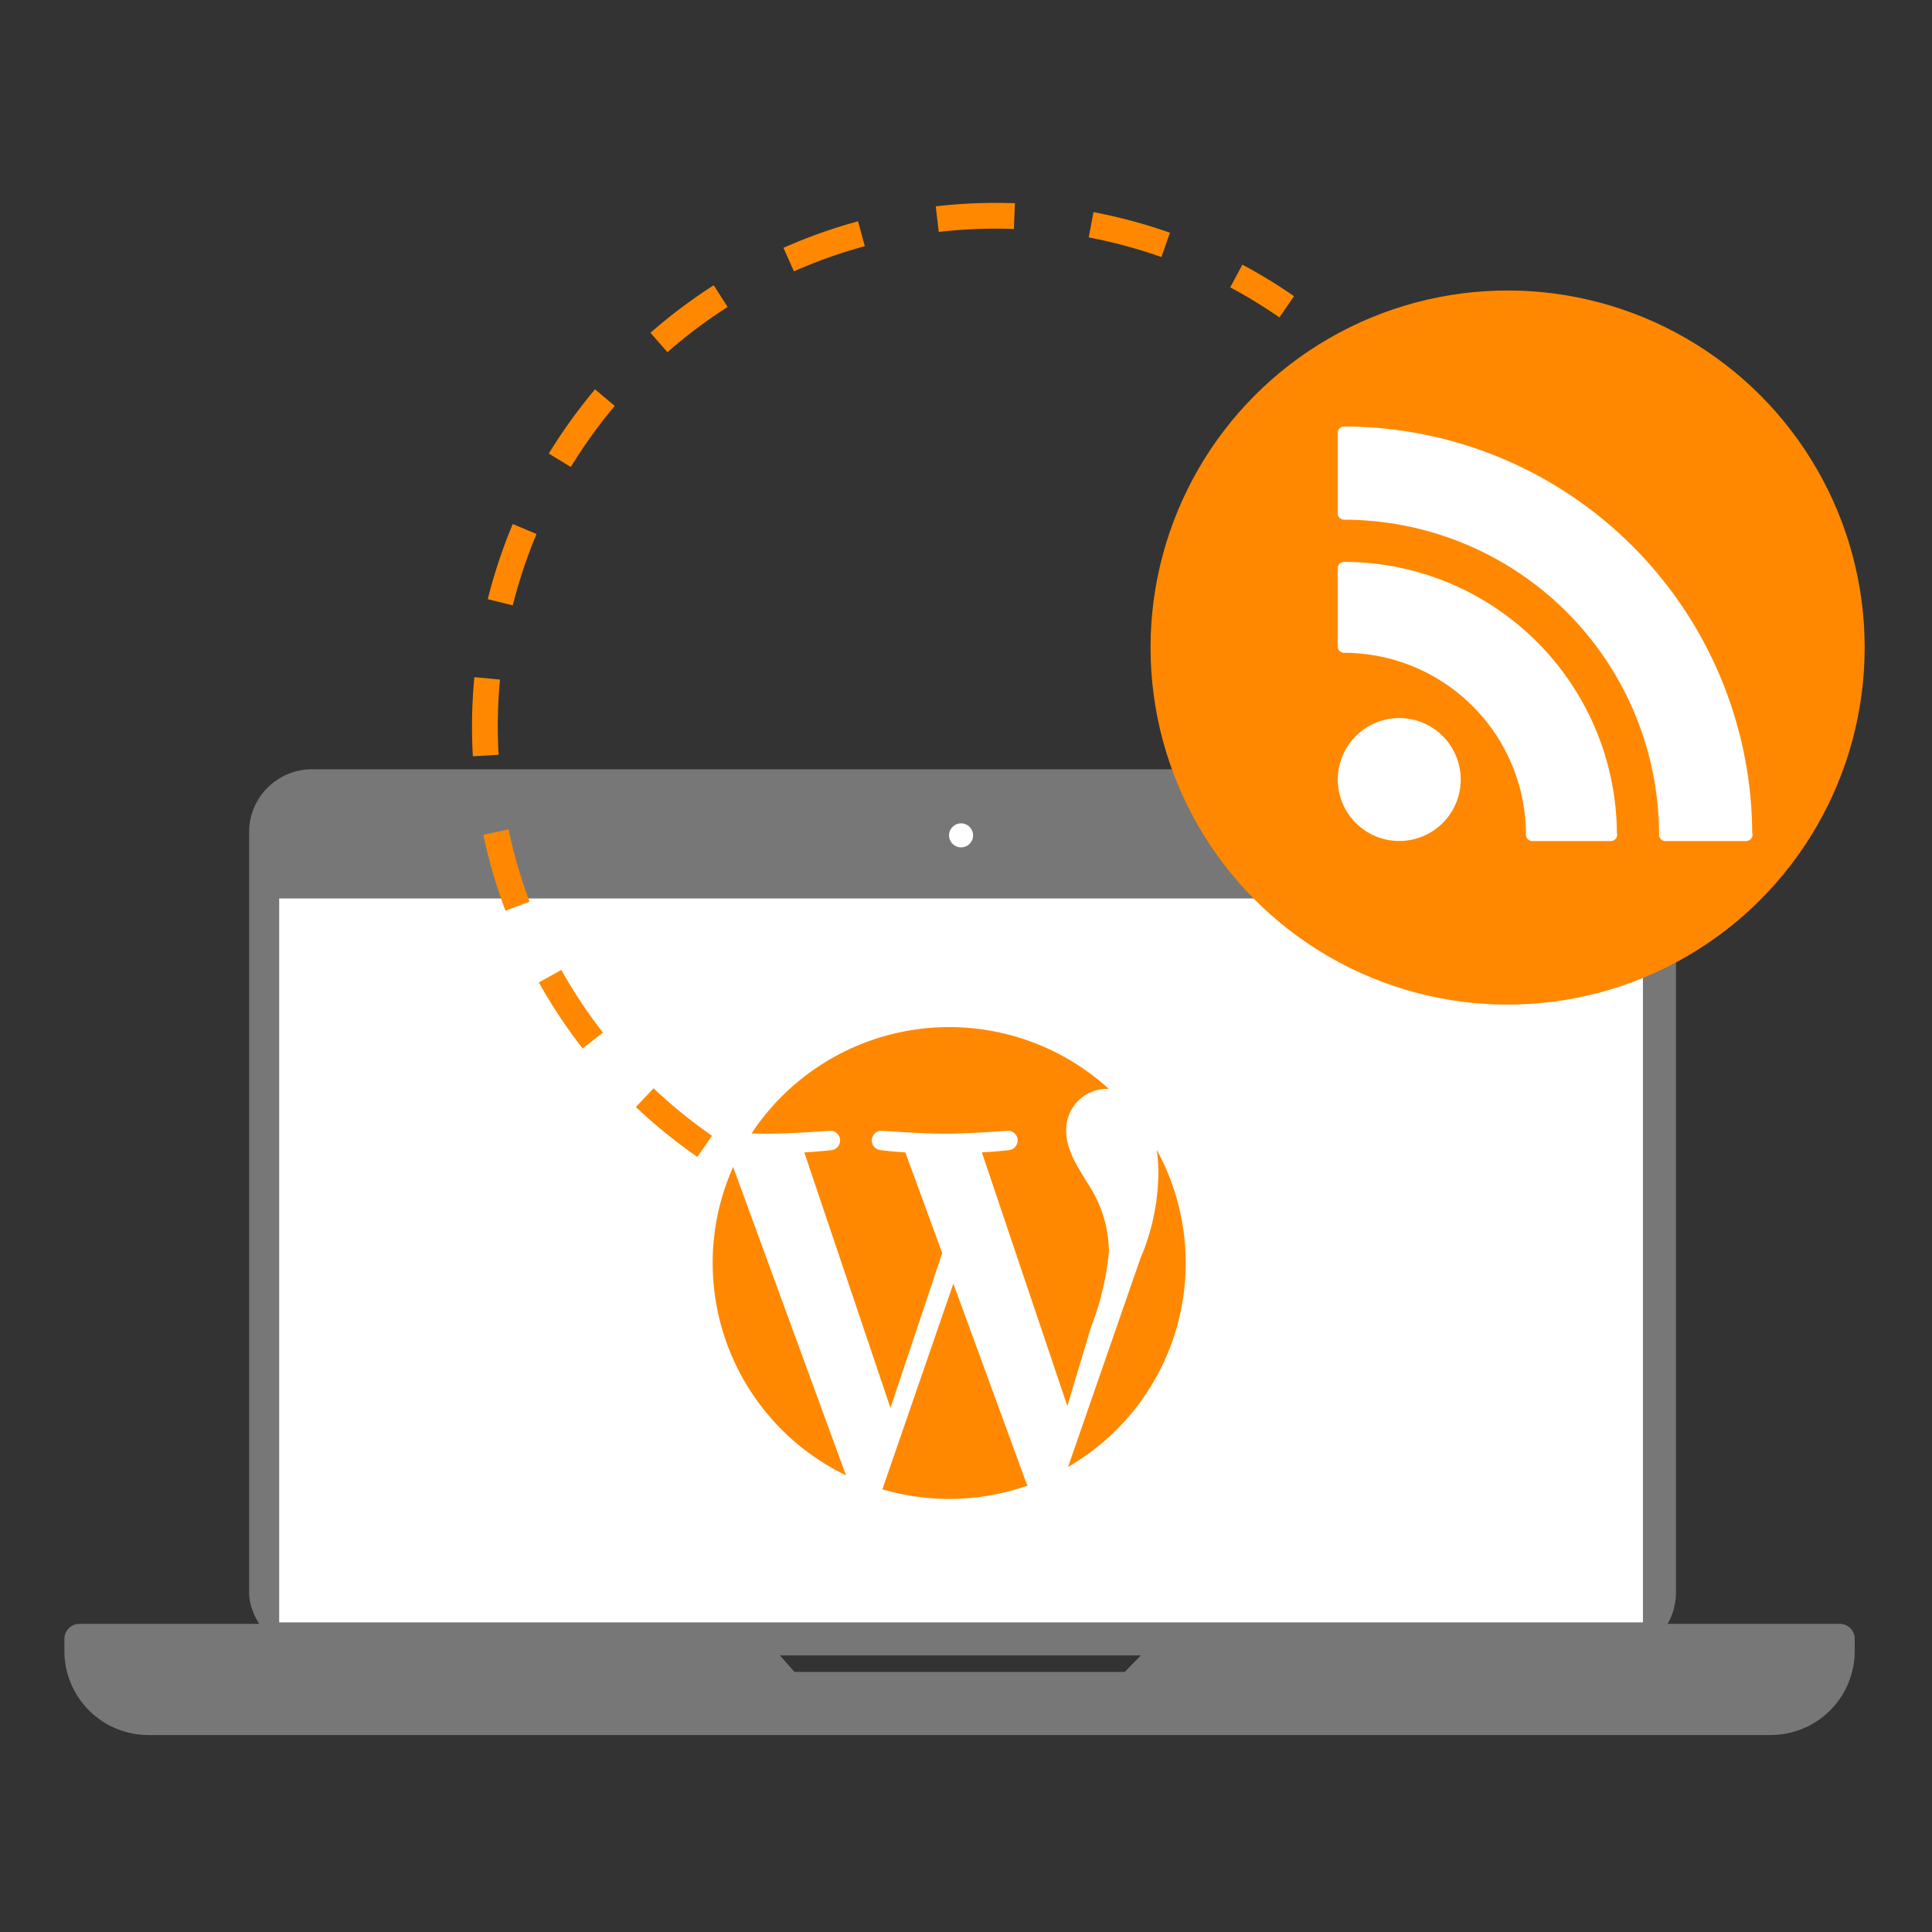
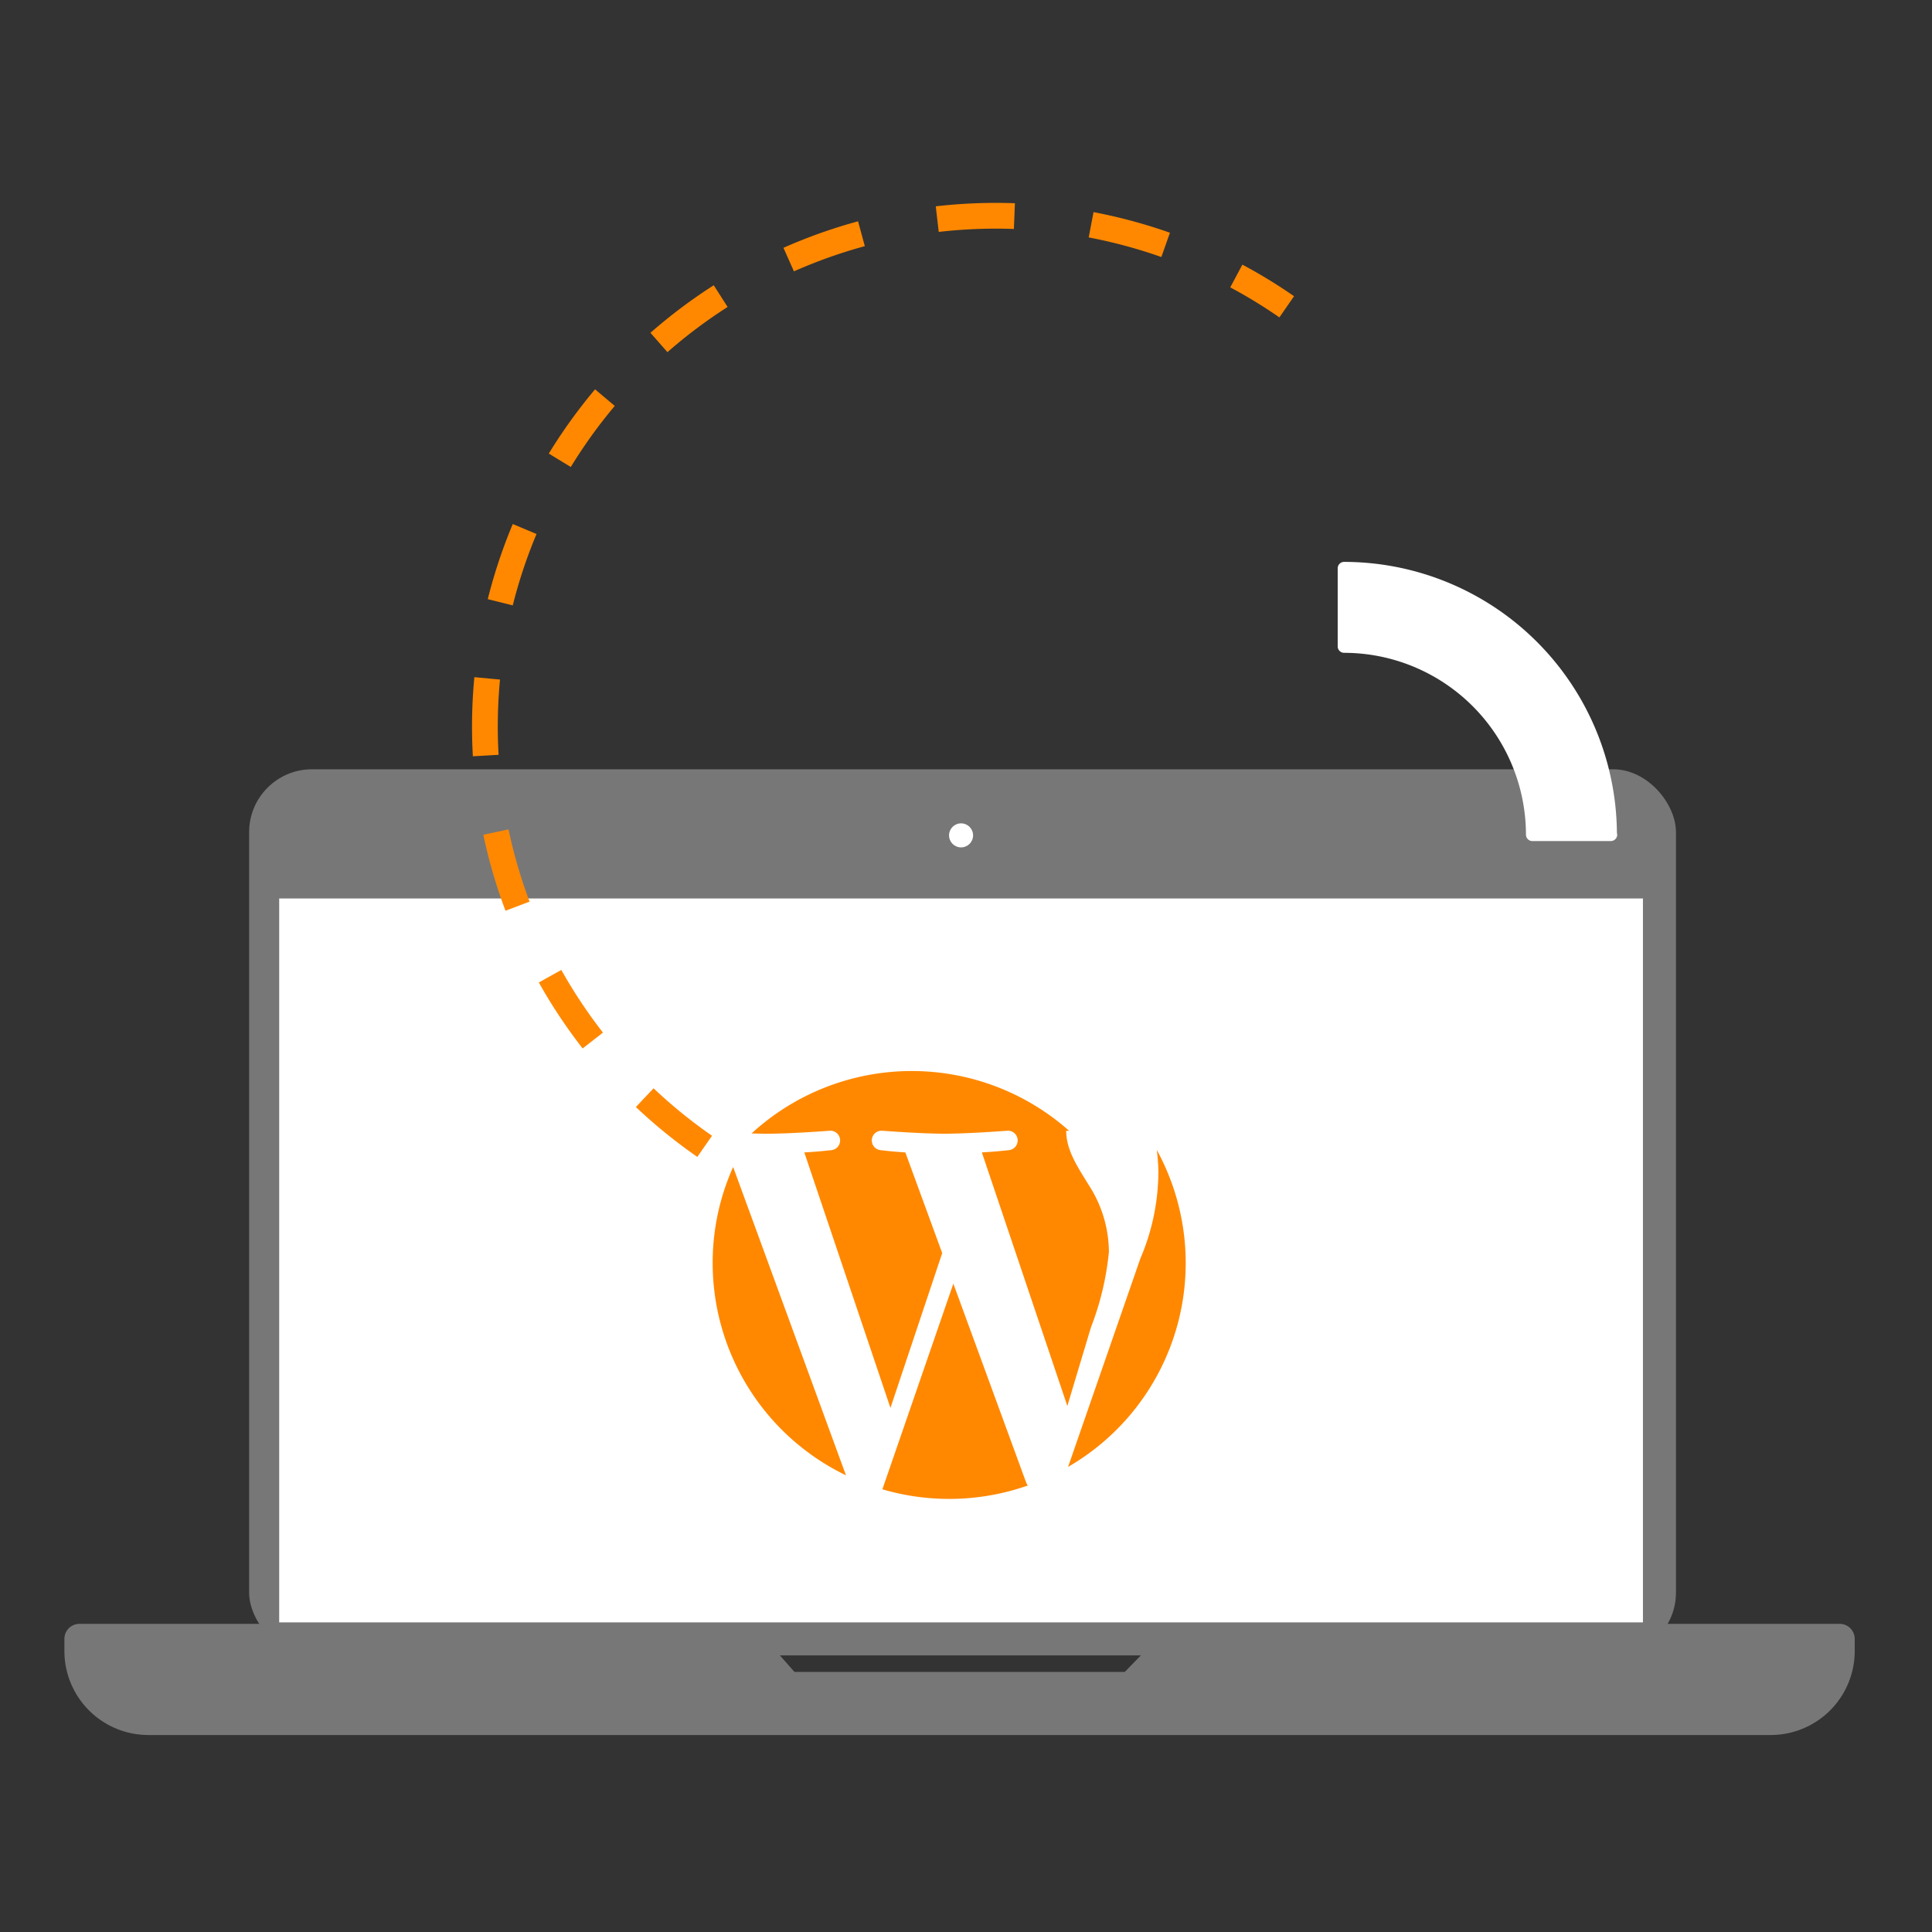
<svg xmlns="http://www.w3.org/2000/svg" id="ea549307-3705-458c-a34c-14771c2a52c1" data-name="Ebene 1" viewBox="0 0 150 150">
  <rect x="0" y="0" width="150" height="150" fill="#333333" stroke="none" />
  <defs>
    <style>.b431a794-d767-465c-b736-a30d732fd97d{fill:#777;}.be5e7eee-7012-40cc-8551-0cb8da3e66f3{fill:#fff;}.a324e942-1ea7-4035-be8b-2ce1cc7ee018{fill:#f80;}.e00dc267-6063-4eeb-8533-d63b28242435{fill:none;stroke:#f80;stroke-miterlimit:10;stroke-width:2px;stroke-dasharray:6;}</style>
  </defs>
  <title>strato-illu</title>
  <rect class="b431a794-d767-465c-b736-a30d732fd97d" x="19.343" y="59.727" width="110.779" height="68.799" rx="4.879" />
  <rect class="be5e7eee-7012-40cc-8551-0cb8da3e66f3" x="21.676" y="69.756" width="105.881" height="56.205" />
  <circle class="be5e7eee-7012-40cc-8551-0cb8da3e66f3" cx="74.617" cy="64.858" r="0.933" />
  <path class="b431a794-d767-465c-b736-a30d732fd97d" d="M90.964,126.076l-3.637,3.732H61.682L58.4,126.076H6.166A1.167,1.167,0,0,0,5,127.243v.939a6.524,6.524,0,0,0,6.524,6.524H137.476A6.524,6.524,0,0,0,144,128.182v-.939a1.167,1.167,0,0,0-1.166-1.167Z" />
-   <circle class="a324e942-1ea7-4035-be8b-2ce1cc7ee018" cx="117.05" cy="50.276" r="27.722" />
  <g id="f4aea323-b431-4b93-b45a-cf59d1c0c3ce" data-name="c40 rss">
-     <path class="be5e7eee-7012-40cc-8551-0cb8da3e66f3" d="M108.636,55.749a4.772,4.772,0,1,0,4.774,4.774A4.778,4.778,0,0,0,108.636,55.749Z" />
    <path class="be5e7eee-7012-40cc-8551-0cb8da3e66f3" d="M104.358,43.625a.5.5,0,0,0-.5.5v6.06a.5.5,0,0,0,.5.5A14.134,14.134,0,0,1,118.475,64.8a.5.5,0,0,0,.5.5h6.085a.5.5,0,0,0,.5-.5l-.024-.155A21.2,21.2,0,0,0,104.358,43.625Z" />
-     <path class="be5e7eee-7012-40cc-8551-0cb8da3e66f3" d="M136.041,64.641a31.721,31.721,0,0,0-31.683-31.527.5.5,0,0,0-.5.5v6.236a.5.5,0,0,0,.5.5A24.478,24.478,0,0,1,128.808,64.8a.5.5,0,0,0,.494.5h6.265a.505.505,0,0,0,.5-.5Z" />
  </g>
  <path class="e00dc267-6063-4eeb-8533-d63b28242435" d="M54.71,89A39.656,39.656,0,1,1,99.9,23.819" />
  <circle class="be5e7eee-7012-40cc-8551-0cb8da3e66f3" cx="73.696" cy="98.029" r="19.336" />
-   <path class="a324e942-1ea7-4035-be8b-2ce1cc7ee018" d="M55.331,98.06a18.314,18.314,0,0,0,10.35,16.483l-8.76-23.937A18.182,18.182,0,0,0,55.331,98.06Zm30.763-.924a9.624,9.624,0,0,0-1.514-5.051c-.931-1.509-1.8-2.786-1.8-4.295a3.176,3.176,0,0,1,3.084-3.251c.082,0,.159.01.238.015A18.394,18.394,0,0,0,58.351,88c.431.013.838.022,1.182.022,1.921,0,4.895-.233,4.895-.233a.757.757,0,0,1,.118,1.509s-1,.117-2.1.175l6.688,19.837,4.019-12.02-2.862-7.818c-.989-.058-1.926-.174-1.926-.174a.757.757,0,0,1,.116-1.509s3.033.232,4.838.232c1.921,0,4.894-.232,4.894-.232a.757.757,0,0,1,.118,1.509s-1,.116-2.1.174l6.637,19.687,1.832-6.1a22.073,22.073,0,0,0,1.4-5.92Z" />
+   <path class="a324e942-1ea7-4035-be8b-2ce1cc7ee018" d="M55.331,98.06a18.314,18.314,0,0,0,10.35,16.483l-8.76-23.937A18.182,18.182,0,0,0,55.331,98.06Zm30.763-.924a9.624,9.624,0,0,0-1.514-5.051c-.931-1.509-1.8-2.786-1.8-4.295c.082,0,.159.01.238.015A18.394,18.394,0,0,0,58.351,88c.431.013.838.022,1.182.022,1.921,0,4.895-.233,4.895-.233a.757.757,0,0,1,.118,1.509s-1,.117-2.1.175l6.688,19.837,4.019-12.02-2.862-7.818c-.989-.058-1.926-.174-1.926-.174a.757.757,0,0,1,.116-1.509s3.033.232,4.838.232c1.921,0,4.894-.232,4.894-.232a.757.757,0,0,1,.118,1.509s-1,.116-2.1.174l6.637,19.687,1.832-6.1a22.073,22.073,0,0,0,1.4-5.92Z" />
  <path class="a324e942-1ea7-4035-be8b-2ce1cc7ee018" d="M74.018,99.662l-5.51,15.967a18.423,18.423,0,0,0,11.287-.292,1.543,1.543,0,0,1-.131-.252ZM89.811,89.273a14.1,14.1,0,0,1,.124,1.883,17.222,17.222,0,0,1-1.4,6.56l-5.61,16.174a18.285,18.285,0,0,0,6.883-24.617Z" />
</svg>